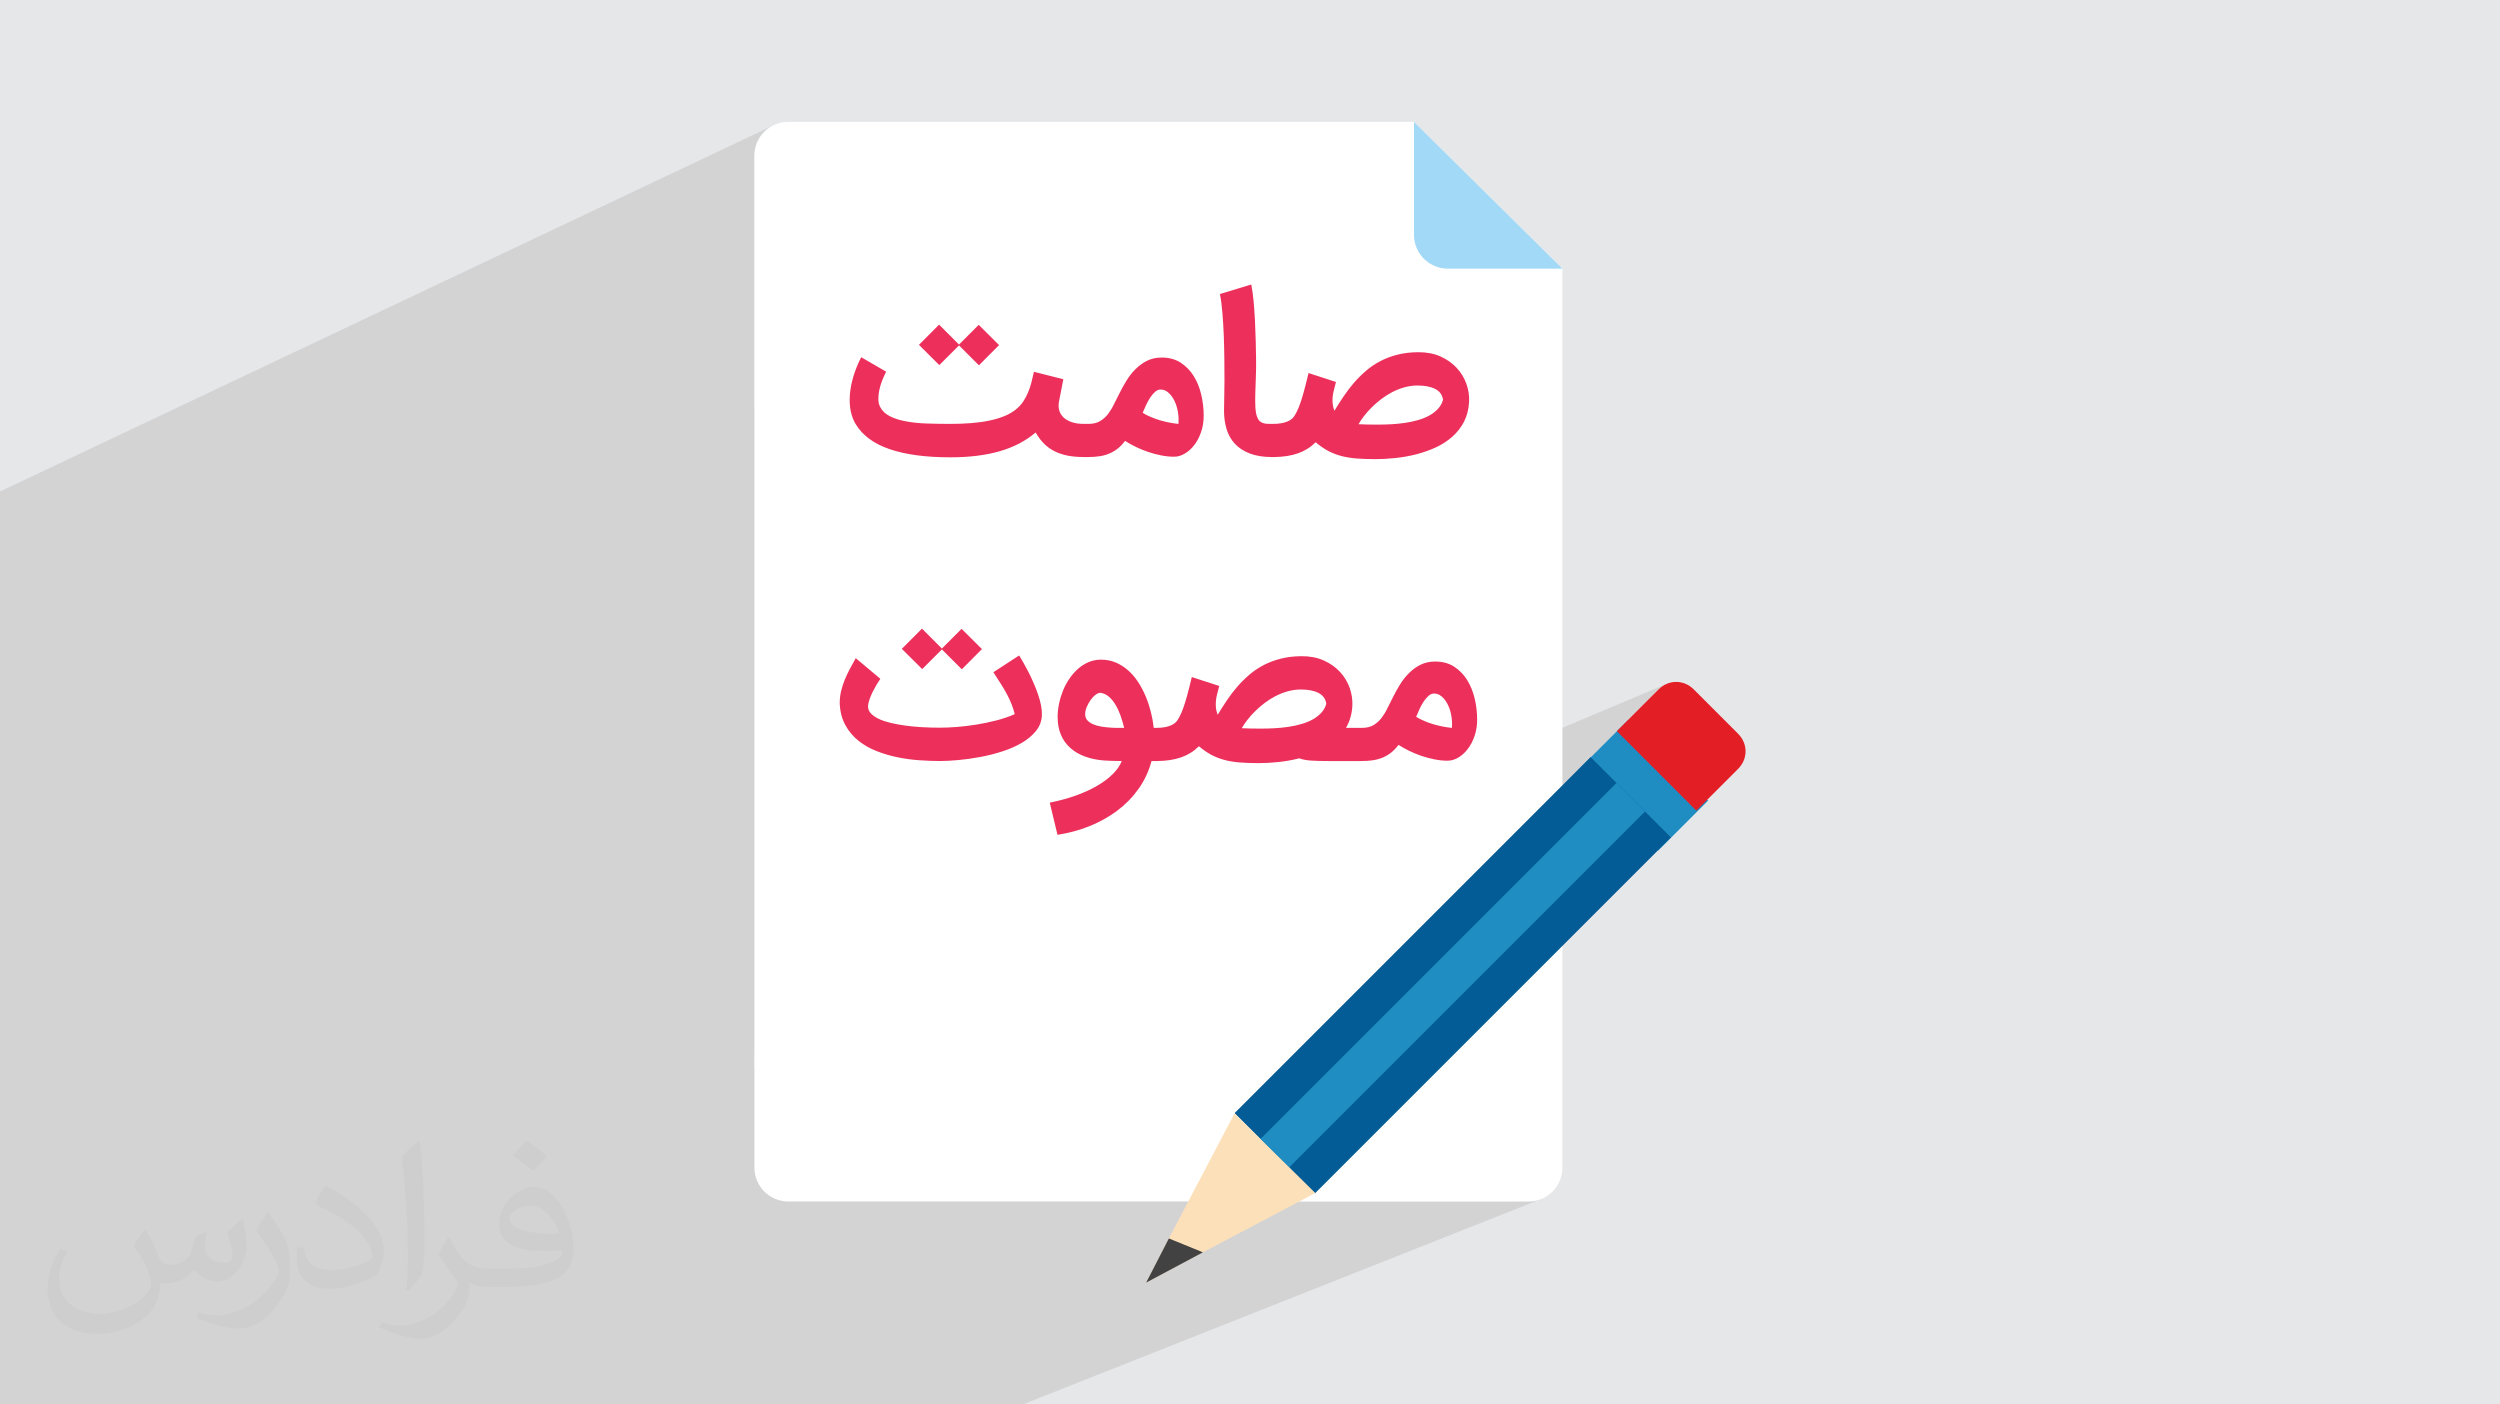
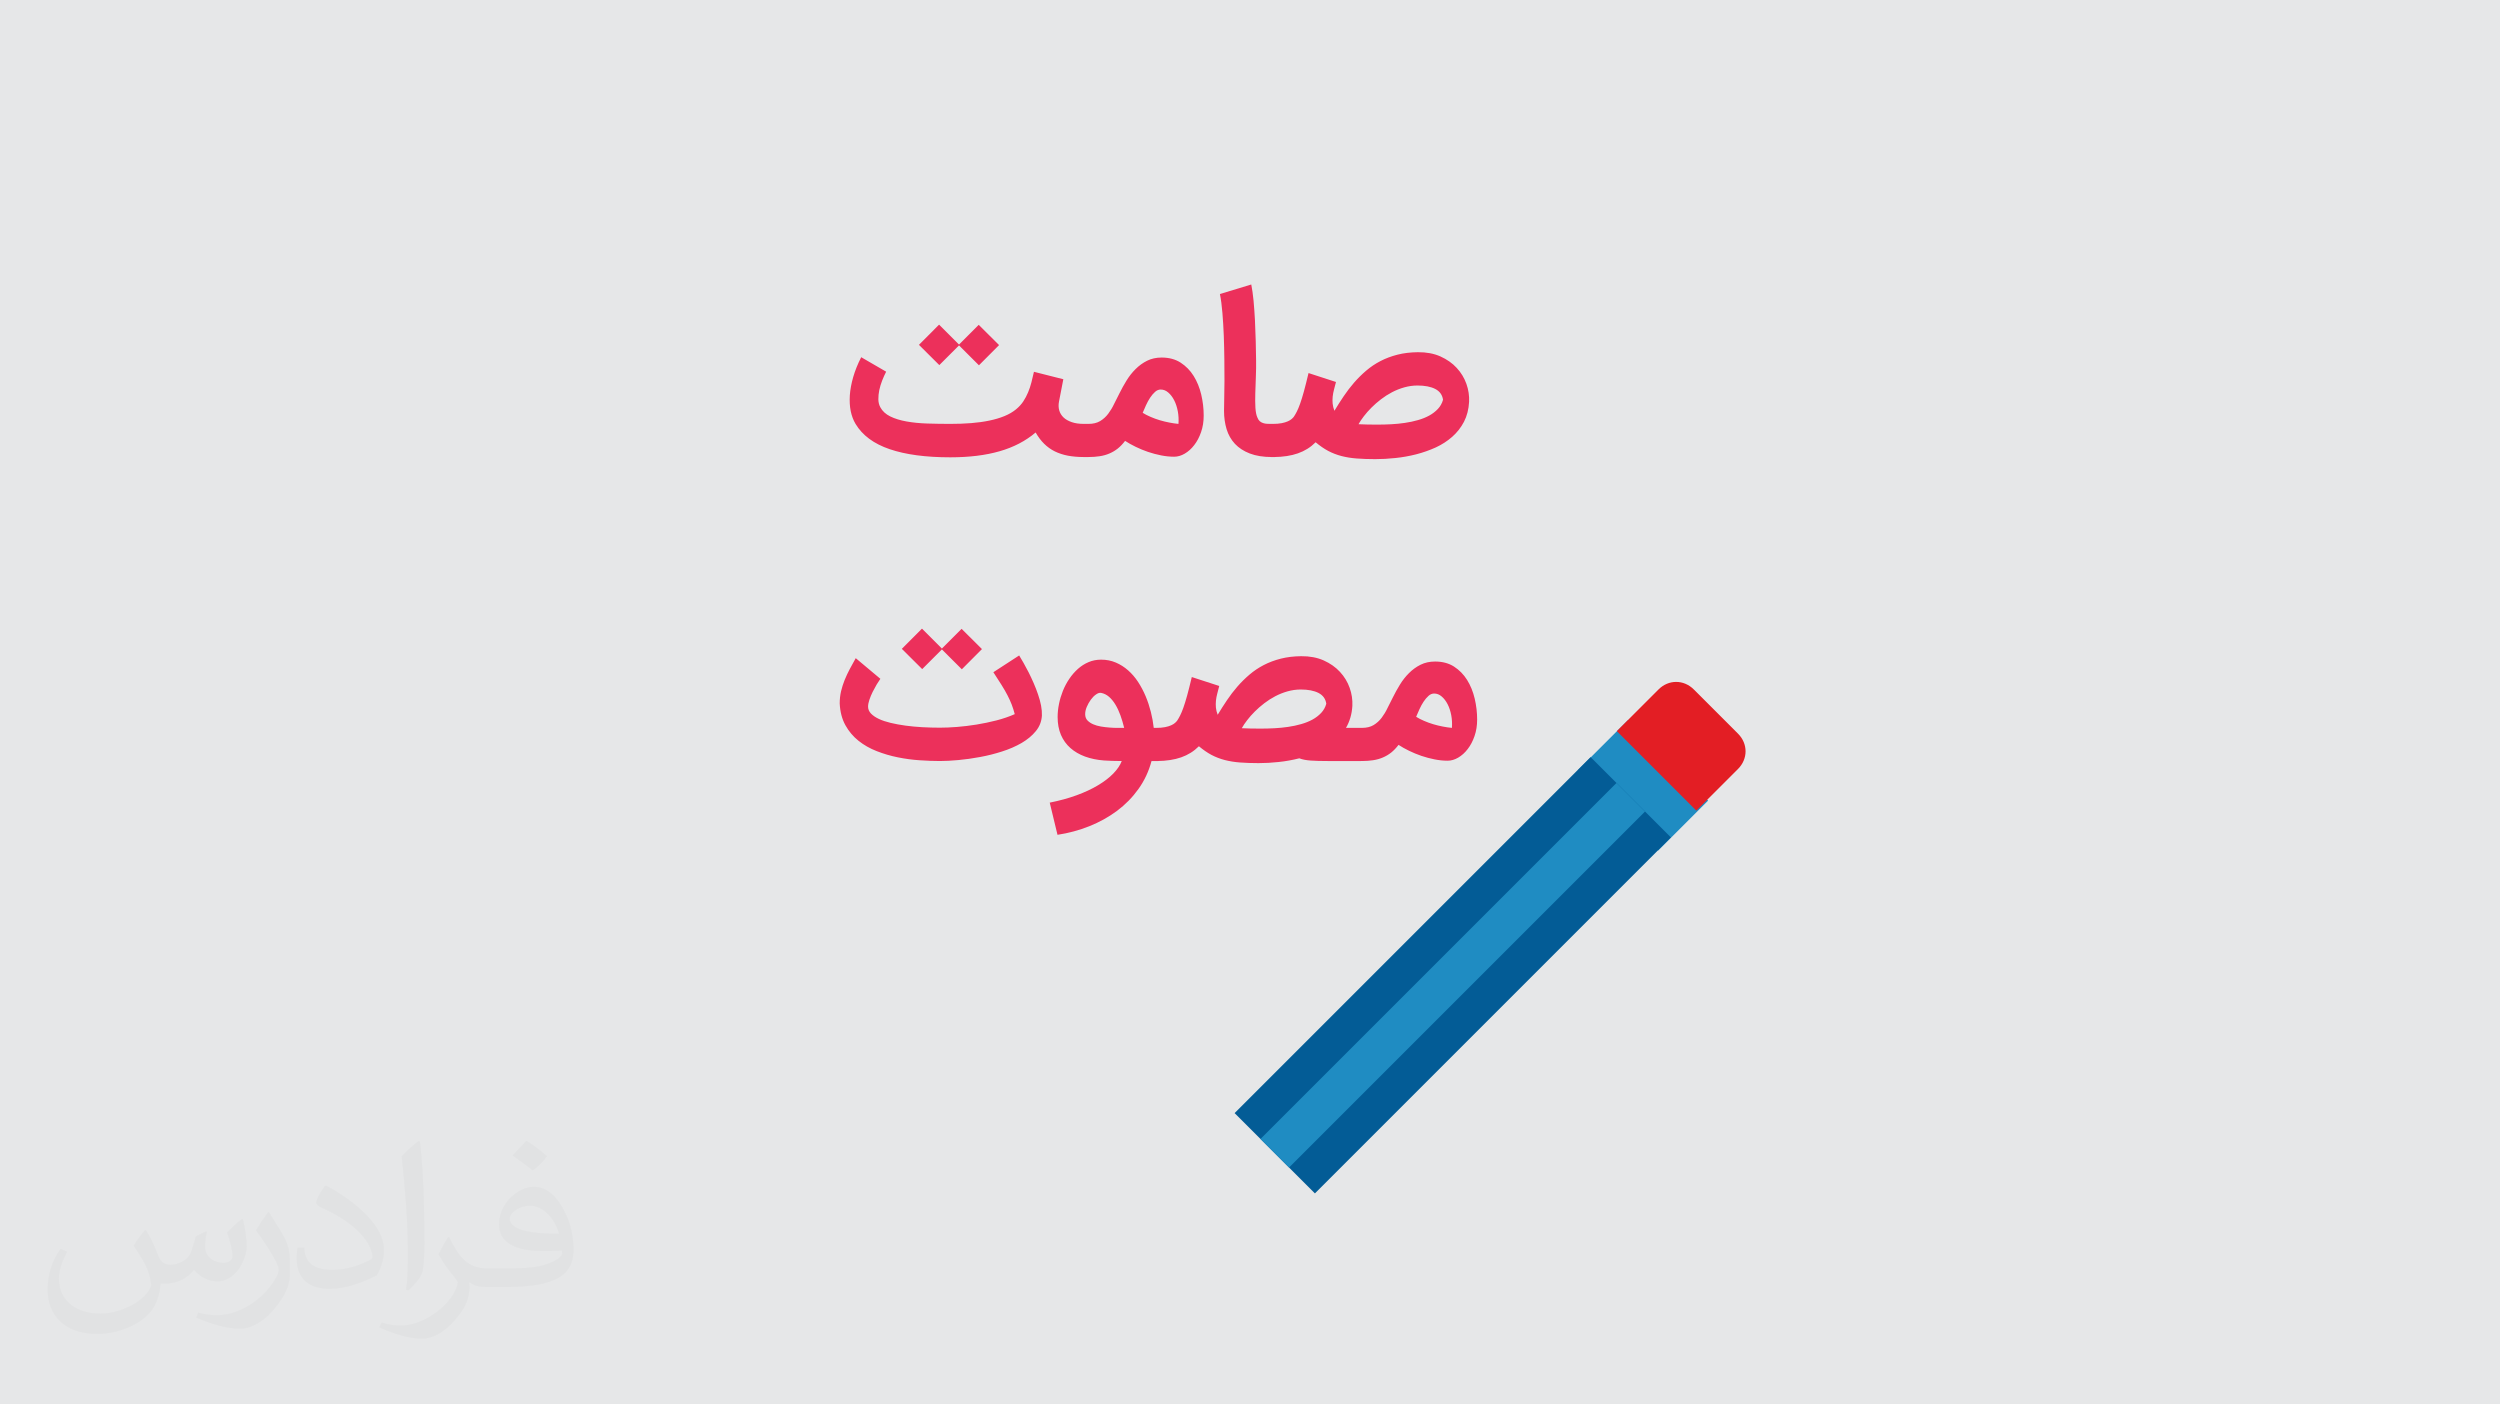
<svg xmlns="http://www.w3.org/2000/svg" xml:space="preserve" width="94.192mm" height="52.917mm" version="1.0" style="shape-rendering:geometricPrecision; text-rendering:geometricPrecision; image-rendering:optimizeQuality; fill-rule:evenodd; clip-rule:evenodd" viewBox="0 0 9404.92 5283.66">
  <defs>
    <style type="text/css">
   
    .fil10 {fill:#434242;fill-rule:nonzero}
    .fil7 {fill:#E31E24;fill-rule:nonzero}
    .fil4 {fill:#A2D9F7;fill-rule:nonzero}
    .fil8 {fill:#035C96;fill-rule:nonzero}
    .fil6 {fill:#1F8CC2;fill-rule:nonzero}
    .fil5 {fill:#EC305B;fill-rule:nonzero}
    .fil9 {fill:#FCE0B9;fill-rule:nonzero}
    .fil3 {fill:white;fill-rule:nonzero}
    .fil2 {fill:#373435;fill-opacity:0.031}
    .fil1 {fill:#2B2A29;fill-opacity:0.102}
    .fil0 {fill:#E6E7E8}
   
  </style>
  </defs>
  <g id="Layer_x0020_1">
    <polygon class="fil0" points="-0,0 9404.92,0 9404.92,5283.66 -0,5283.66 " />
-     <polygon class="fil1" points="2639.54,5283.66 2279.23,5283.66 1958.17,5283.66 1955.11,5283.66 1184.8,5283.66 1114.87,5283.66 981.06,5283.66 694.37,5283.66 473.13,5283.66 234.24,5283.66 169.73,5283.66 46.67,5283.66 -0,5283.66 -0,5281.88 -0,5220.39 -0,5212.99 -0,5165.09 -0,5053.2 -0,5051.94 -0,5033.12 -0,5032.45 -0,4960.79 -0,4927.24 -0,4917.61 -0,4911.4 -0,4904.3 -0,4895.47 -0,4856.65 -0,4817.46 -0,4786.33 -0,4752.51 -0,4740.92 -0,4739.77 -0,4730.49 -0,4728.65 -0,4720.35 -0,4713.07 -0,4678.53 -0,4657.52 -0,4624.14 -0,4616.68 -0,4616.45 -0,4613.69 -0,4607.34 -0,4606.87 -0,4561.91 -0,4558.72 -0,4551.97 -0,4485.72 -0,4460.89 -0,4399.86 -0,4345.57 -0,4275.05 -0,4144.11 -0,4103.94 -0,4063.44 -0,4055.01 -0,4041.24 -0,4010.28 -0,4001.88 -0,3998.87 -0,3959.45 -0,3935.12 -0,3897.48 -0,3896.43 -0,3864.59 -0,3855.88 -0,3852.66 -0,3841.47 -0,3795.68 -0,3771.84 -0,3736.41 -0,3729.31 -0,3729.08 -0,3725.42 -0,3718.92 -0,3689.66 -0,3673.74 -0,3669.35 -0,3630.48 -0,3599.88 -0,3574.52 -0,3570.21 -0,3550.4 -0,3548.01 -0,3479.1 -0,3453.18 -0,3441.4 -0,3430.76 -0,3424.13 -0,3422.98 -0,3392.34 -0,3378.8 -0,3302.52 -0,3283.39 -0,3270.87 -0,3234.33 -0,3199.9 -0,3183.54 -0,3160.87 -0,3049.03 -0,3009.74 -0,2984.07 -0,2945.9 -0,2942.89 -0,2920.98 -0,2904.66 -0,2890.73 -0,2839.38 -0,2828.35 -0,1925.78 -0,1849.02 2915.78,468.53 2904.68,473.89 2894.22,480.27 2884.43,487.6 2875.42,495.81 2867.21,504.84 2859.88,514.61 2853.51,525.08 2848.15,536.17 2843.86,547.81 2840.72,559.95 2838.79,572.51 2838.13,585.44 2838.13,1527.88 3239.82,1343.83 3250.99,1350.31 3532.78,1221.23 3569.96,1258.4 5319.34,458.52 5319.34,883.68 5320,896.61 5321.93,909.18 5325.07,921.33 5329.35,932.97 5334.71,944.06 5341.09,954.52 5348.42,964.3 5356.63,973.33 5365.66,981.53 5375.43,988.85 5385.9,995.23 5396.99,1000.6 5408.63,1004.88 5420.77,1008.02 5433.33,1009.95 5446.26,1010.61 5877.76,1010.61 4965.39,1417.27 5019.77,1434.95 5208.38,1350.99 5216.15,1347.69 5224.08,1344.58 5232.19,1341.68 5240.47,1338.97 5248.89,1336.47 5257.49,1334.15 5266.28,1332.07 5275.27,1330.27 5284.49,1328.73 5293.93,1327.44 5303.59,1326.43 5313.49,1325.67 5323.62,1325.17 5333.98,1324.93 5345.83,1325.08 5357.31,1325.75 5368.44,1326.95 5379.23,1328.67 5389.65,1330.92 5399.72,1333.69 5409.43,1336.99 5418.8,1340.8 5427.74,1345.09 5436.33,1349.69 5444.56,1354.58 5452.41,1359.79 5459.88,1365.32 5466.98,1371.18 5473.69,1377.36 5480.01,1383.88 5485.99,1390.63 5491.56,1397.6 5496.72,1404.79 5501.48,1412.21 5505.85,1419.85 5509.82,1427.7 5513.4,1435.77 5516.6,1444.05 5519.33,1452.4 5521.65,1460.78 5523.54,1469.18 5525.02,1477.59 5526.06,1486.04 5526.7,1494.5 5526.92,1502.97 5526.73,1511.47 5525.93,1521.97 5524.67,1532.14 5522.94,1542 5520.76,1551.54 5518.13,1560.77 5515.04,1569.68 5511.51,1578.3 5507.53,1586.61 5503.12,1594.59 5498.38,1602.3 5493.31,1609.77 5487.93,1616.97 5482.24,1623.91 5476.22,1630.59 5469.89,1637 5463.24,1643.14 5456.32,1649.02 5449.15,1654.65 5441.75,1660.04 5434.12,1665.16 5426.25,1670.04 5418.15,1674.67 5409.81,1679.07 5401.25,1683.21 5392.47,1687.09 3687.87,2435.6 3694.08,2441.78 3618.34,2517.82 3268.14,2671.34 3268.38,2671.99 3269.91,2675.2 3271.78,2678.31 3273.99,2681.33 3276.54,2684.27 3279.39,2687.06 3282.47,2689.79 3285.8,2692.44 3289.37,2695.02 3293.19,2697.52 3297.27,2699.93 3298.15,2700.4 3834.07,2465.82 3835.85,2468.73 3837.72,2471.83 3839.66,2475.08 3841.67,2478.5 3843.77,2482.08 3845.95,2485.83 3848.2,2489.72 3850.54,2493.78 3852.93,2497.97 3855.3,2502.23 3857.69,2506.58 3860.09,2511 3862.48,2515.5 3864.89,2520.07 3867.32,2524.74 3869.74,2529.46 3872.12,2534.26 3874.5,2539.13 3876.88,2544.07 3879.25,2549.07 3881.61,2554.15 3883.96,2559.31 3886.31,2564.54 3888.63,2569.83 3890.92,2575.16 3892.56,2579.09 4095.29,2490.76 4100.79,2488.58 4106.39,2486.71 4112.11,2485.12 4117.95,2483.83 4123.88,2482.83 4129.92,2482.11 4136.06,2481.68 4142.3,2481.54 4149.76,2481.71 4157.05,2482.22 4164.18,2483.07 4171.16,2484.26 4177.98,2485.8 4184.66,2487.66 4191.21,2489.87 4197.63,2492.43 4203.86,2495.21 4209.96,2498.26 4215.93,2501.56 4221.78,2505.11 4227.5,2508.9 4233.08,2512.95 4238.55,2517.23 4243.89,2521.75 4249.09,2526.5 4254.14,2531.45 4259.05,2536.59 4263.82,2541.93 4268.44,2547.47 4272.9,2553.21 4277.21,2559.16 4281.38,2565.29 4285.39,2571.63 4289.29,2578.08 4293.04,2584.62 4296.67,2591.27 4300.15,2598.03 4303.5,2604.9 4306.72,2611.87 4309.8,2618.96 4310.89,2621.63 4483.49,2546.99 4577.19,2577.45 4769.23,2494.6 4777,2491.3 4784.95,2488.19 4793.07,2485.29 4801.37,2482.58 4809.84,2480.08 4818.49,2477.76 4827.31,2475.68 4836.35,2473.87 4845.57,2472.34 4855.01,2471.05 4864.66,2470.04 4874.5,2469.28 4884.57,2468.78 4894.83,2468.54 4906.67,2468.69 4918.15,2469.36 4929.29,2470.56 4940.07,2472.28 4950.5,2474.52 4960.56,2477.3 4970.28,2480.59 4979.64,2484.41 4988.59,2488.7 4997.17,2493.3 5005.4,2498.19 5013.25,2503.4 5020.73,2508.93 5027.83,2514.79 5034.54,2520.97 5040.86,2527.49 5046.84,2534.24 5052.4,2541.21 5057.56,2548.4 5062.33,2555.82 5066.7,2563.46 5070.66,2571.31 5074.25,2579.37 5077.44,2587.66 5080.18,2596.01 5082.5,2604.39 5084.13,2611.67 5350.42,2497.77 5356.76,2495.34 5363.29,2493.29 5370.02,2491.61 5376.93,2490.31 5384.04,2489.38 5391.34,2488.82 5398.84,2488.64 5409.02,2488.94 5418.85,2489.83 5428.29,2491.32 5437.38,2493.41 5446.09,2496.08 5454.44,2499.36 5462.43,2503.23 5470.04,2507.69 5477.31,2512.69 5484.26,2518.05 5490.9,2523.76 5497.21,2529.84 5503.2,2536.29 5508.85,2543.11 5514.17,2550.3 5519.16,2557.88 5523.83,2565.73 5528.18,2573.83 5532.21,2582.21 5535.95,2590.86 5539.36,2599.75 5542.47,2608.92 5545.26,2618.35 5547.74,2628.02 5549.92,2637.84 5551.79,2647.67 5553.38,2657.52 5554.67,2667.39 5555.67,2677.28 5556.39,2687.19 5556.82,2697.13 5556.96,2707.09 5556.81,2715.4 5556.36,2723.54 5555.6,2731.5 5554.54,2739.32 5553.16,2746.98 5551.48,2754.49 5549.46,2761.85 5547.13,2769.07 5544.6,2776.04 5541.86,2782.76 5538.93,2789.24 5535.81,2795.47 5532.5,2801.45 5529,2807.19 5525.31,2812.66 5521.43,2817.89 5517.45,2822.91 5513.33,2827.63 5509.07,2832.05 5504.68,2836.21 5500.14,2840.08 5495.48,2843.68 5490.68,2847.02 5485.75,2850.1 5480.81,2852.81 5475.84,2855.17 2838.13,3967.85 2838.13,4017.87 6270.67,2572.45 6262.33,2576.45 6254.27,2581.35 6246.54,2587.13 6239.2,2593.81 6122.86,2710.16 6123.74,2709.79 6082.79,2750.73 6381.64,3049.57 6173.64,3135.61 6237.87,3199.84 5538.43,3488.28 4741.92,4284.78 4849.33,4392.19 4946.67,4489.53 4871.16,4519.85 5750.83,4519.85 5763.76,4519.19 5776.34,4517.25 5788.48,4514.12 5800.12,4509.83 3847.31,5283.66 3823.95,5283.66 3166.21,5283.66 3166.19,5283.66 2968.5,5283.66 2844,5283.66 2843.99,5283.66 " />
    <path class="fil2" d="M548.54 4627.69c17.95,27.21 29.6,53.36 40.96,82.43 8.45,16.91 12.93,48.09 52.57,48.09 11.61,0 28.28,-3.42 43.06,-11.61 16.63,-8.73 29.32,-21.94 35.94,-42l15.85 -53.36 38.57 -19.02 2.64 2.64c-5.27,20.09 -6.59,39.36 -6.59,54.43 0,44.63 38.57,61.56 69.22,61.56 17.95,0 34.09,-8.73 34.09,-25.11 0,-21.13 -8.98,-57.06 -20.62,-89.29 17.95,-17.95 35.94,-35.94 56.53,-50.47l3.17 1.6c8.98,38.04 14,75.56 14,100.66 0,24.57 -10.83,51.79 -19.81,69.49 -18.49,34.87 -51.25,62.62 -90.87,62.62 -30.1,0 -63.65,-15.07 -86.66,-43.06l-1.32 0c-21.66,26.96 -55.22,51.25 -108.86,51.25l-16.63 0c-2.64,35.41 -10.29,60.49 -21.94,82.95 -31.95,62.34 -126.81,106.47 -216.1,106.47 -124.17,0 -186.51,-71.59 -186.51,-166.96 0,-58.91 19.27,-113.6 48.88,-152.42l24.29 10.04c-18.49,35.41 -30.91,68.68 -30.91,101.45 0,89.29 72.66,131.83 156.4,131.83 77.68,0 173.83,-49.41 191.28,-106.72 -6.59,-62.62 -30.1,-91.93 -66.04,-148.99 10.83,-19.02 24.83,-38.04 42.28,-58.38l3.17 0 0 0 0 0 -0.02 -0.09zm1432.13 -336.04c26.15,16.39 51.79,35.66 76.87,57.85 -14,19.81 -31.45,37.79 -53.11,53.64 -25.11,-20.34 -50.19,-37.79 -75.84,-56.27 17.42,-19.55 34.62,-38.29 52.04,-55.22l0 0 0 0 0 0 0 0 0 0 0.03 0zm13.47 244.11c-42.28,0 -76.87,27.75 -76.87,48.34 0,44.13 84.53,57.85 185.72,57.31 -12.68,-51.79 -57.06,-105.68 -108.86,-105.68l0.01 0.03zm-94.86 236.19c54.96,0 103.04,-1.6 139.74,-10.83 40.96,-10.29 75.56,-30.91 75.56,-45.17 0,-3.7 0,-8.19 -1.32,-11.89 -22.98,2.11 -49.41,2.11 -72.38,2.11 -74.49,0 -131.55,-16.91 -154.02,-58.66 -5.55,-11.61 -9.51,-24.57 -9.51,-39.36 0,-40.43 17.42,-79.79 48.09,-107 25.61,-22.45 53.89,-36.44 82.67,-36.44 52.04,0 93.51,41.75 122.57,107.54 15.85,35.94 26.68,77.4 26.68,129.72 0,34.87 -9.51,64.19 -31.17,85.85 -40.43,39.11 -114.92,53.89 -229.04,53.89l-51.79 0 0 0 -13.47 0c-28.28,0 -48.62,-5.02 -64.72,-17.42l-2.64 0c0.79,6.59 1.32,12.93 1.32,19.02 0,25.61 -8.45,58.38 -25.61,84.53 -50.72,75.3 -105.68,108.04 -153.24,108.04 -48.09,0 -107,-18.49 -160.11,-42.54l9.51 -18.49c17.17,7.13 40.96,11.89 73.7,11.89 85.85,0 198.66,-82.43 212.66,-163 -3.17,-6.59 -8.98,-15.32 -17.17,-24.57 -25.11,-29.85 -40.96,-54.68 -55.75,-80.83 12.68,-25.11 24.29,-45.17 35.13,-63.4l4.49 -0.53c36.72,74.77 69.99,117.55 144.23,117.55l11.61 0 0 0 53.89 0 0 0 0 0 0 0 0 0 0 0 0.09 0.01zm-371.98 79c6.34,-34.34 6.87,-72.91 6.87,-108.86l0 -53.36c0,-99.6 -12.68,-244.36 -22.98,-338.68 17.95,-19.27 43.06,-42 62.87,-57.31l5.81 1.6c13.47,118.62 16.63,256 16.63,383.06 0,33.3 -1.32,65.79 -4.49,89.55 -1.85,30.1 -19.27,52.83 -56.53,87.7l-8.19 -3.7zm-382.8 -157.19c1.85,46.77 24.83,83.49 105.15,83.49 49.93,0 92.19,-12.93 138.96,-35.13 8.45,-3.7 12.93,-8.73 12.93,-12.93 0,-29.32 -22.45,-68.15 -60.23,-103.55 -36.72,-33.3 -85.34,-62.62 -130.76,-82.18 -15.6,-6.59 -20.62,-13.47 -20.62,-20.09 0,-13.47 17.95,-41.75 32.77,-62.09l5.02 -0.53c52.04,27.21 110.17,67.64 153.24,112.53 39.11,41.47 63.4,83.49 63.4,129.19 0,33.81 -10.29,65.51 -26.96,95.11 -57.06,28.79 -117.83,50.72 -178.06,50.72 -73.17,0 -123.1,-34.34 -123.1,-114.92 0,-8.73 0,-22.19 3.17,-39.64l25.11 0 0 0 0 0 0 0 0 0 0 0 -0.02 0zm-132.37 -132.9l45.45 73.45c16.63,27.21 32.23,56.81 32.23,103.55l0 59.7c0,48.34 -30.91,100.13 -80.83,151.38 -39.11,34.62 -73.7,49.41 -105.68,49.41 -47.55,0 -101.98,-14.79 -164.85,-41.75l7.13 -18.49c19.81,5.27 42.79,9.77 71.06,9.77 90.36,-0.53 182.8,-66.57 225.08,-147.15 5.02,-9.26 6.87,-17.95 6.87,-24.04 0,-9.26 -5.02,-19.55 -8.98,-28.79 -22.98,-43.31 -48.62,-82.95 -76.87,-119.68 14.79,-23.25 29.6,-45.7 45.7,-67.9l3.7 0.53 0 0 0 0 0 0 0 0 0 0 -0.02 0.01z" />
    <g id="_2237697887120">
      <g>
-         <path class="fil3" d="M5877.76 1010.61l0 3382.31c0,69.79 -57.1,126.93 -126.93,126.93l-2785.77 0c-69.79,0 -126.93,-57.11 -126.93,-126.93l0 -3807.48c0,-69.79 57.1,-126.93 126.93,-126.93l2354.28 0 558.42 552.09z" />
-         <path class="fil4" d="M5877.76 1010.61l-431.5 0c-69.79,0 -126.93,-57.11 -126.93,-126.93l0 -425.17 558.42 552.09z" />
-       </g>
+         </g>
      <path class="fil5" d="M4076.7 1719.34c-21.77,0 -41.73,-1.82 -59.56,-5.14 -17.84,-3.47 -34.17,-8.92 -49.14,-16.18 -14.81,-7.41 -28.12,-16.92 -39.91,-28.57 -11.94,-11.79 -22.52,-25.85 -32.04,-42.49 -37.34,31.75 -82.4,55.34 -135.45,70.6 -52.91,15.27 -114.74,22.83 -185.49,22.83 -92.06,0 -168.1,-10.12 -227.96,-30.53 -60.01,-20.41 -102.79,-52.16 -128.65,-95.25 -8.31,-13.9 -14.36,-29.92 -18.14,-48.07 -3.62,-18.14 -4.68,-37.94 -3.32,-59.56 1.52,-21.62 5.75,-44.44 12.7,-68.49 6.96,-24.03 16.93,-48.98 30.08,-74.68l93.88 54.43c-5.29,10.27 -10.28,21.31 -14.97,33.25 -4.68,12.1 -8.32,24.04 -10.88,35.99 -2.42,11.94 -3.62,23.58 -3.47,34.62 0.15,11.18 2.57,21.16 7.25,29.77 7.87,14.82 20.41,26.31 37.64,34.78 17.23,8.46 37.64,14.66 61.23,18.89 23.43,4.23 49.29,6.8 77.4,7.71 28.12,0.91 57.14,1.36 87.22,1.36 27.52,0 53.67,-0.9 78.46,-2.87 24.64,-1.97 47.47,-5.14 68.33,-9.53 21.02,-4.38 39.91,-9.97 56.84,-16.93 16.93,-6.95 31.44,-15.42 43.53,-25.39 11.04,-9.08 20.11,-18.9 27.22,-29.64 7.1,-10.73 13.15,-22.22 18.13,-34.16 4.99,-11.94 9.23,-24.49 12.55,-37.64 3.18,-13.15 6.5,-26.46 9.53,-39.76l110.5 27.97 -16.18 83.59c-2.42,12.1 -2.12,23.28 0.76,33.56 2.88,10.13 8.32,19.05 16.18,26.61 7.86,7.41 18.29,13.3 30.99,17.68 12.69,4.39 27.66,6.5 44.74,6.5l14.21 0 0 124.72 -14.21 0zm-468.93 -419.95l-74.08 74.08 -76.64 -76.19 75.74 -76.03 74.99 74.98 74.07 -74.23 76.64 76.19 -75.74 76.03 -74.98 -74.83zm809.36 418.75c-15.87,0 -32.19,-1.67 -48.98,-4.99 -16.78,-3.32 -33.26,-7.71 -49.44,-13.15 -16.18,-5.59 -31.74,-11.94 -46.56,-19.2 -14.82,-7.25 -28.12,-14.66 -39.61,-22.22 -8.77,11.48 -17.98,21.16 -27.81,29.03 -9.83,7.71 -20.41,13.9 -31.6,18.59 -11.18,4.83 -23.27,8.16 -36.28,10.12 -13,1.97 -27.06,3.03 -42.03,3.03l-19.65 0 0 -124.72 19.65 0c17.38,0 32.05,-3.47 43.84,-10.57 11.78,-7.11 21.92,-16.33 30.38,-27.52 8.31,-11.03 15.87,-23.42 22.22,-37.03 6.5,-13.46 13.15,-26.76 19.96,-39.61 7.86,-16.03 16.77,-32.04 26.6,-48.07 9.83,-16.03 21.17,-30.54 34.17,-43.38 12.85,-12.85 27.36,-23.43 43.53,-31.45 16.18,-8.01 34.32,-11.94 54.58,-11.94 27.66,0 51.39,6.35 71.2,19.05 19.8,12.85 36.28,29.48 49.13,50.18 12.85,20.57 22.38,43.99 28.58,70.14 6.19,26.16 9.22,52.46 9.22,79.07 0,22.37 -3.18,42.93 -9.83,61.98 -6.5,18.9 -15.12,35.23 -25.7,48.83 -10.42,13.76 -22.37,24.34 -35.68,32.2 -13.15,7.71 -26.6,11.64 -39.91,11.64zm-50.48 -252.76c-7.72,0 -14.82,2.87 -21.32,8.77 -6.65,5.89 -12.85,13.3 -18.59,21.92 -5.75,8.62 -10.88,18.14 -15.58,28.43 -4.53,10.27 -8.77,19.65 -12.39,28.42 8.62,5.44 18.59,10.58 29.63,15.27 11.03,4.83 22.38,8.92 34.32,12.55 11.79,3.47 23.73,6.5 35.83,8.77 12.09,2.42 23.73,4.08 34.77,5.13 1.21,-16.02 0.46,-31.74 -2.42,-47.31 -2.88,-15.43 -7.41,-29.33 -13.6,-41.43 -6.2,-12.09 -13.61,-21.92 -22.38,-29.33 -8.62,-7.56 -18.14,-11.18 -28.27,-11.18zm418.74 253.97c-32.8,0 -60.77,-4.53 -83.59,-13.3 -22.84,-8.77 -41.58,-21.02 -56.09,-36.43 -14.37,-15.57 -24.79,-33.86 -31.29,-55.03 -6.35,-21.17 -9.68,-44.14 -9.68,-68.79 0,-12.69 0.3,-28.42 0.75,-47.16 0.61,-18.75 0.91,-40.52 0.91,-65.31 0,-24.64 -0.15,-51.85 -0.45,-81.33 -0.3,-29.64 -1.06,-59.26 -2.12,-89.05 -1.21,-29.63 -2.88,-58.2 -5.14,-85.56 -2.27,-27.36 -5.29,-51.09 -9.38,-71.35l117.92 -35.83c3.47,17.23 6.34,37.79 8.62,61.23 2.12,23.57 3.92,48.22 5.28,73.92 1.22,25.85 2.28,51.7 2.88,77.7 0.76,26 1.21,50.18 1.36,72.56 0.31,19.8 0,40.52 -0.9,62.14 -0.91,21.77 -1.67,42.48 -2.12,62.28 -0.61,19.96 -0.46,37.79 0.45,53.82 1.06,16.18 3.47,28.27 7.41,36.73 2.27,6.05 5.29,10.58 8.77,13.76 3.62,3.18 7.71,5.59 12.55,7.11 4.68,1.66 9.83,2.57 15.57,2.87 5.59,0.15 11.79,0.3 18.74,0.3l10.58 0 0 124.72 -11.03 0zm3.18 -124.72c12.85,0 23.88,-0.9 33.11,-2.72 9.22,-1.82 16.92,-4.08 23.12,-6.95 6.2,-2.73 11.03,-5.75 14.82,-9.08 3.62,-3.18 6.5,-6.35 8.62,-9.22l-0.46 0.45c3.78,-5.59 7.41,-11.94 11.04,-19.2 3.77,-7.25 7.71,-16.92 12.09,-29.03 4.38,-12.09 9.07,-27.36 14.21,-45.95 5.14,-18.44 10.88,-41.73 17.53,-69.54l103.25 33.56c-2.58,9.98 -4.99,19.51 -7.41,28.58 -2.42,9.07 -4.08,17.83 -4.99,26.61 -0.91,8.62 -0.91,17.38 -0.15,26 0.76,8.77 3.03,17.68 6.65,27.21 11.04,-18.44 22.68,-36.58 34.78,-54.58 12.09,-17.98 25.09,-35.07 39.15,-51.24 14.06,-16.18 29.33,-31.29 45.65,-45.2 16.33,-13.91 34.17,-26 53.82,-36.13 19.5,-10.13 40.97,-18.14 64.09,-24.04 23.13,-5.89 48.53,-8.92 76.49,-9.22 32.05,-0.31 60.32,4.98 84.81,15.87 24.33,11.04 44.89,25.25 61.22,43.08 16.49,17.69 28.58,37.79 36.58,60.17 7.87,22.23 11.19,44.74 10.13,67.42 -1.52,28.43 -8.02,53.37 -19.2,75.14 -11.34,21.62 -26.15,40.52 -44.29,56.53 -18.14,16.03 -38.85,29.34 -61.99,40.07 -23.27,10.57 -47.77,19.19 -73.47,25.84 -25.54,6.5 -51.54,11.19 -78,13.91 -26.45,2.88 -51.85,4.23 -76.34,4.23 -25.69,0 -48.83,-0.91 -69.38,-2.42 -20.56,-1.51 -39.61,-4.68 -57.44,-9.23 -17.68,-4.68 -34.32,-11.03 -50.03,-19.34 -15.58,-8.32 -31.29,-19.2 -47.17,-32.51 -18.9,18.9 -41.12,32.81 -66.67,41.73 -25.39,8.92 -55.63,13.61 -90.7,13.91l-11.33 0 0 -124.72 7.86 0zm543.77 -144.36c-16.78,0 -33.26,2.42 -49.44,6.95 -16.18,4.53 -31.59,10.73 -46.11,18.29 -14.66,7.71 -28.42,16.48 -41.42,26.46 -13,9.97 -24.94,20.41 -35.68,31.14 -10.88,10.88 -20.41,21.62 -28.58,32.34 -8.31,10.73 -15.12,20.87 -20.41,30.39 10.28,0.45 21.93,0.9 34.78,1.21 12.84,0.3 25.39,0.3 37.48,0.3 16.33,0 33.11,-0.45 50.64,-1.36 17.53,-0.91 34.62,-2.58 51.7,-5.14 16.93,-2.42 33.26,-5.89 48.83,-10.43 15.73,-4.38 29.93,-10.12 42.64,-17.07 12.69,-6.96 23.58,-15.43 32.65,-25.1 9.07,-9.68 15.57,-21.16 19.2,-34.32 -2.58,-18.44 -12.4,-31.89 -29.18,-40.66 -16.78,-8.62 -39.16,-13 -67.12,-13zm-1796.07 1412.69c-23.58,0 -49.13,-1.06 -76.49,-2.88 -27.36,-1.81 -54.73,-5.44 -82.09,-11.03 -27.36,-5.44 -53.82,-13.3 -79.36,-23.27 -25.7,-9.98 -48.53,-22.99 -68.64,-39.01 -20.11,-16.02 -36.58,-35.52 -49.29,-58.5 -12.84,-23.12 -19.95,-50.49 -21.46,-82.24 0,-15.57 1.66,-30.53 4.98,-45.2 3.47,-14.51 8.02,-28.88 13.61,-42.78 5.74,-13.91 12.09,-27.67 19.35,-41.28 7.25,-13.45 14.66,-27.06 22.37,-40.81l92.67 77.7c-3.92,5.59 -8.62,12.69 -13.91,21.46 -5.13,8.93 -10.27,18.14 -15.12,27.82 -4.83,9.83 -8.92,19.65 -12.24,29.48 -3.32,9.84 -4.99,18.45 -4.99,25.85 0,9.68 3.63,18.29 10.88,26.01 7.26,7.56 17.08,14.36 29.64,20.25 12.39,5.9 27.36,10.88 44.59,14.97 17.23,4.08 35.83,7.56 55.94,10.28 20.11,2.72 41.12,4.68 63.03,5.89 22.08,1.21 44.14,1.82 66.52,1.82 18.74,0 39.91,-0.91 63.64,-2.73 23.88,-1.97 48.38,-4.83 73.62,-8.92 25.25,-4.08 50.34,-9.38 75.29,-15.73 24.94,-6.5 47.92,-14.36 68.63,-23.57 -3.18,-12.25 -6.95,-24.19 -11.18,-35.38 -4.38,-11.34 -9.68,-23.13 -16.03,-35.38 -6.35,-12.24 -13.76,-25.24 -22.53,-39.15 -8.62,-14.06 -18.89,-29.93 -30.68,-47.77l97.05 -63.04c4.68,7.56 10.12,16.93 16.48,27.97 6.35,11.03 12.7,22.98 19.2,35.68 6.35,12.7 12.7,26.15 18.89,40.37 6.2,14.21 11.64,28.42 16.49,42.63 4.98,14.21 8.62,28.12 11.33,41.58 2.57,13.6 3.62,26.3 3.18,38.09 -1.36,22.07 -8.92,41.57 -22.98,58.5 -13.91,17.08 -31.75,31.74 -53.37,44.44 -21.77,12.55 -46.1,23.28 -73.32,31.9 -27.21,8.77 -54.87,15.72 -82.83,20.86 -27.97,5.29 -55.18,9.07 -81.49,11.49 -26.3,2.42 -49.44,3.62 -69.38,3.62zm7.11 -419.95l-74.08 74.08 -76.64 -76.19 75.74 -76.03 74.99 74.98 74.07 -74.23 76.64 76.19 -75.74 76.03 -74.98 -74.83zm405.74 576.42c37.04,-7.41 70.9,-16.63 101.29,-27.82 30.53,-11.18 57.29,-23.58 80.27,-37.49 23.13,-13.75 42.18,-28.42 57.29,-43.83 15.12,-15.58 25.85,-31.29 32.05,-47.32 -11.33,0 -23.27,-0.3 -35.83,-0.61 -12.7,-0.45 -22.98,-0.9 -31.14,-1.51 -26,-1.97 -49.73,-6.95 -71.05,-14.67 -21.31,-7.86 -39.6,-18.44 -55.03,-32.04 -15.27,-13.46 -27.21,-29.93 -35.68,-49.44 -8.31,-19.5 -12.54,-41.88 -12.54,-67.12 0,-16.03 1.66,-32.35 5.13,-49.29 3.32,-16.77 8.32,-33.26 14.67,-49.28 6.5,-16.03 14.51,-31.14 24.18,-45.35 9.53,-14.22 20.41,-26.61 32.5,-37.49 12.1,-10.73 25.4,-19.2 40.07,-25.4 14.51,-6.19 30.23,-9.22 47.01,-9.22 20.11,0 38.4,3.62 55.33,10.88 16.78,7.1 32.2,16.93 46.26,29.33 14.06,12.39 26.61,26.91 37.49,43.53 10.88,16.78 20.41,34.62 28.42,53.67 8.02,19.05 14.52,38.85 19.65,59.11 5.14,20.41 8.78,40.51 10.89,60.16l16.92 0 0 124.72 -25.24 0c-10.28,38.55 -26.61,73.62 -49.14,105.06 -22.37,31.44 -49.28,58.81 -80.57,82.24 -31.29,23.28 -66.06,42.64 -104.31,57.9 -38.24,15.27 -78.15,26 -119.73,32.35l-29.18 -121.09zm193.2 -412.84c-5.44,-1.06 -11.79,0.75 -18.89,5.74 -7.11,4.83 -13.61,11.33 -19.66,19.65 -6.04,8.32 -11.18,17.38 -15.42,27.36 -4.23,10.13 -6.2,19.66 -5.89,28.88 0.3,8.92 3.18,16.33 8.62,22.08 5.59,5.74 12.69,10.57 21.31,14.36 8.62,3.77 18.44,6.65 29.34,8.47 11.03,1.81 21.77,3.18 32.65,3.92 10.73,0.91 20.86,1.21 30.23,1.21l24.48 0c-3.92,-16.33 -8.61,-31.89 -13.9,-46.86 -5.44,-14.97 -11.64,-28.42 -18.75,-40.21 -7.1,-11.94 -15.12,-21.77 -24.03,-29.64 -9.07,-7.86 -19.05,-12.84 -30.08,-14.96zm207.11 131.66c12.85,0 23.88,-0.9 33.11,-2.72 9.22,-1.82 16.92,-4.08 23.12,-6.95 6.2,-2.73 11.03,-5.75 14.82,-9.08 3.62,-3.18 6.5,-6.35 8.62,-9.22l-0.46 0.45c3.78,-5.59 7.41,-11.94 11.04,-19.2 3.77,-7.25 7.71,-16.92 12.09,-29.03 4.38,-12.09 9.07,-27.36 14.21,-45.95 5.14,-18.44 10.88,-41.73 17.53,-69.54l103.25 33.56c-2.58,9.98 -4.99,19.51 -7.41,28.58 -2.42,9.07 -4.08,17.83 -4.99,26.61 -0.91,8.62 -0.91,17.38 -0.15,26 0.76,8.77 3.03,17.68 6.65,27.21 11.04,-18.44 22.68,-36.58 34.78,-54.58 12.09,-17.98 25.09,-35.07 39.15,-51.24 14.06,-16.18 29.33,-31.29 45.65,-45.2 16.33,-13.91 34.17,-26 53.82,-36.13 19.5,-10.13 40.97,-18.14 64.24,-24.04 23.28,-5.89 48.68,-8.92 76.34,-9.22 32.05,-0.31 60.32,4.98 84.81,15.87 24.33,11.04 44.89,25.25 61.22,43.08 16.49,17.69 28.58,37.79 36.58,60.17 7.87,22.23 11.19,44.74 10.13,67.42 -0.91,16.03 -3.48,30.99 -7.56,44.75 -4.08,13.76 -9.53,26.61 -16.49,38.39l56.09 0 0 124.72 -123.5 0c-13.91,0 -26.15,-0.15 -36.88,-0.45 -10.58,-0.31 -20.26,-0.76 -28.88,-1.37 -8.77,-0.75 -16.48,-1.66 -23.28,-3.03 -6.8,-1.21 -13.15,-3.17 -19.04,-5.44 -25.7,6.5 -51.7,11.19 -77.85,13.91 -26.16,2.88 -51.4,4.23 -75.9,4.23 -25.69,0 -48.83,-0.91 -69.38,-2.42 -20.56,-1.51 -39.61,-4.68 -57.44,-9.23 -17.68,-4.68 -34.32,-11.03 -50.03,-19.34 -15.58,-8.32 -31.29,-19.2 -47.17,-32.51 -18.9,18.9 -41.12,32.81 -66.67,41.73 -25.39,8.92 -55.63,13.61 -90.7,13.91l-11.33 0 0 -124.72 7.86 0zm543.77 -144.36c-16.78,0 -33.26,2.42 -49.44,6.95 -16.18,4.53 -31.59,10.73 -46.11,18.29 -14.66,7.71 -28.42,16.48 -41.42,26.46 -13,9.97 -24.94,20.41 -35.68,31.14 -10.88,10.88 -20.41,21.62 -28.58,32.34 -8.31,10.73 -15.12,20.87 -20.41,30.39 10.28,0.45 21.93,0.9 34.78,1.21 12.84,0.3 25.39,0.3 37.48,0.3 16.33,0 33.11,-0.45 50.64,-1.36 17.53,-0.91 34.62,-2.58 51.7,-5.14 16.93,-2.42 33.26,-5.89 48.83,-10.43 15.73,-4.38 29.93,-10.12 42.64,-17.07 12.69,-6.96 23.58,-15.43 32.65,-25.1 9.07,-9.68 15.57,-21.16 19.2,-34.32 -2.58,-18.44 -12.4,-31.89 -29.18,-40.66 -16.78,-8.62 -39.16,-13 -67.12,-13zm552.67 267.87c-15.87,0 -32.19,-1.67 -48.98,-4.99 -16.78,-3.32 -33.26,-7.71 -49.44,-13.15 -16.18,-5.59 -31.74,-11.94 -46.56,-19.2 -14.82,-7.25 -28.12,-14.66 -39.61,-22.22 -8.77,11.48 -17.98,21.16 -27.81,29.03 -9.83,7.71 -20.41,13.9 -31.6,18.59 -11.18,4.83 -23.27,8.16 -36.28,10.12 -13,1.97 -27.06,3.03 -42.03,3.03l-19.65 0 0 -124.72 19.65 0c17.38,0 32.05,-3.47 43.84,-10.57 11.78,-7.11 21.92,-16.33 30.38,-27.52 8.31,-11.03 15.87,-23.42 22.22,-37.03 6.5,-13.46 13.15,-26.76 19.96,-39.61 7.86,-16.03 16.77,-32.04 26.6,-48.07 9.83,-16.03 21.17,-30.54 34.17,-43.38 12.85,-12.85 27.36,-23.43 43.53,-31.45 16.18,-8.01 34.32,-11.94 54.58,-11.94 27.66,0 51.39,6.35 71.2,19.05 19.8,12.85 36.28,29.48 49.13,50.18 12.85,20.57 22.38,43.99 28.58,70.14 6.19,26.16 9.22,52.46 9.22,79.07 0,22.37 -3.18,42.93 -9.83,61.98 -6.5,18.9 -15.12,35.23 -25.7,48.83 -10.42,13.76 -22.37,24.34 -35.68,32.2 -13.15,7.71 -26.6,11.64 -39.91,11.64zm-50.48 -252.76c-7.72,0 -14.82,2.87 -21.32,8.77 -6.65,5.89 -12.85,13.3 -18.59,21.92 -5.75,8.62 -10.88,18.14 -15.58,28.43 -4.53,10.27 -8.77,19.65 -12.39,28.42 8.62,5.44 18.59,10.58 29.63,15.27 11.03,4.83 22.38,8.92 34.32,12.55 11.79,3.47 23.73,6.5 35.83,8.77 12.09,2.42 23.73,4.08 34.77,5.13 1.21,-16.02 0.46,-31.74 -2.42,-47.31 -2.88,-15.43 -7.41,-29.33 -13.6,-41.43 -6.2,-12.09 -13.61,-21.92 -22.38,-29.33 -8.62,-7.56 -18.14,-11.18 -28.27,-11.18z" />
      <g>
        <polygon class="fil6" points="6123.74,2709.79 6425.82,3011.88 6237.87,3199.84 5935.76,2897.75 " />
        <path class="fil7" d="M6381.64 3049.57l-299.1 -299.1 156.66 -156.66c37.99,-37.98 94.96,-37.98 132.93,0l166.16 166.16c37.98,37.98 37.98,94.96 0,132.92l-156.65 156.68z" />
        <polygon class="fil8" points="5983.82,2848.22 6285.91,3150.29 4946.67,4489.53 4644.58,4187.46 " />
        <polygon class="fil6" points="6081.16,2945.54 6188.57,3052.95 4849.33,4392.19 4741.92,4284.78 " />
-         <polygon class="fil9" points="4947.88,4488.09 4525.35,4711.21 4311.71,4825.15 4397.17,4658.99 4644.04,4188.98 " />
-         <polygon class="fil10" points="4525.36,4711.21 4311.73,4825.15 4397.19,4658.99 " />
      </g>
    </g>
  </g>
</svg>